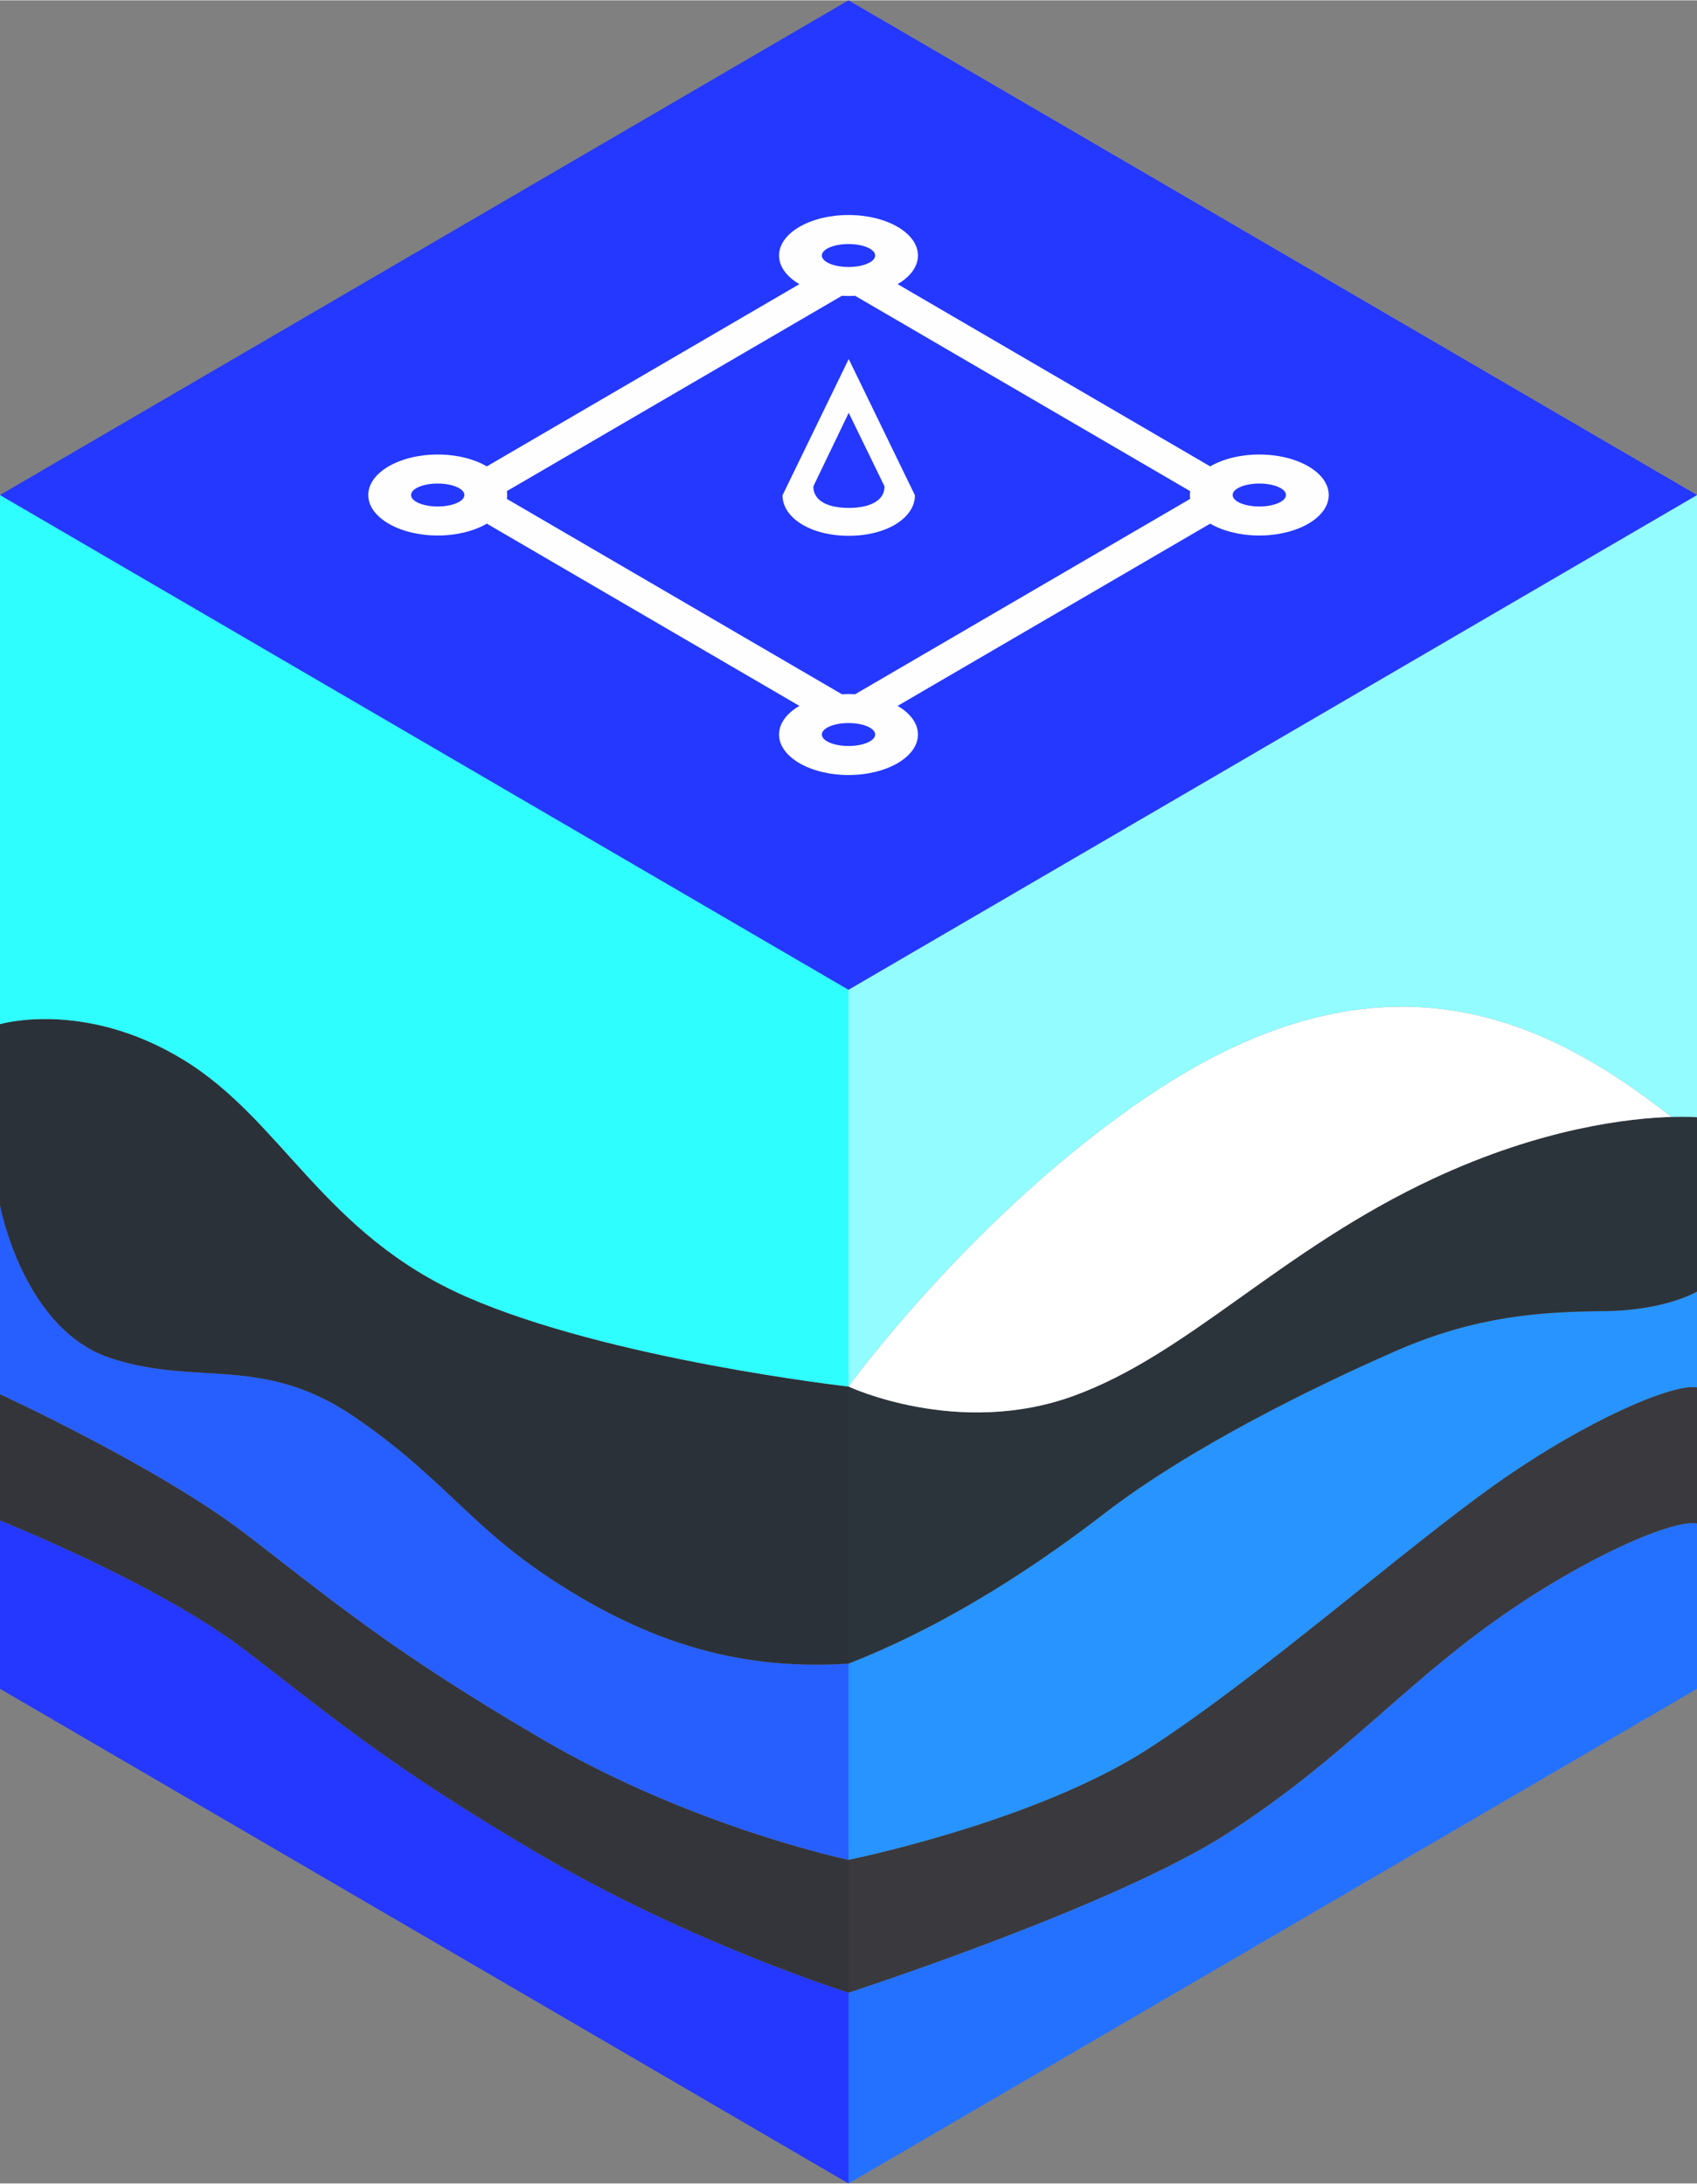
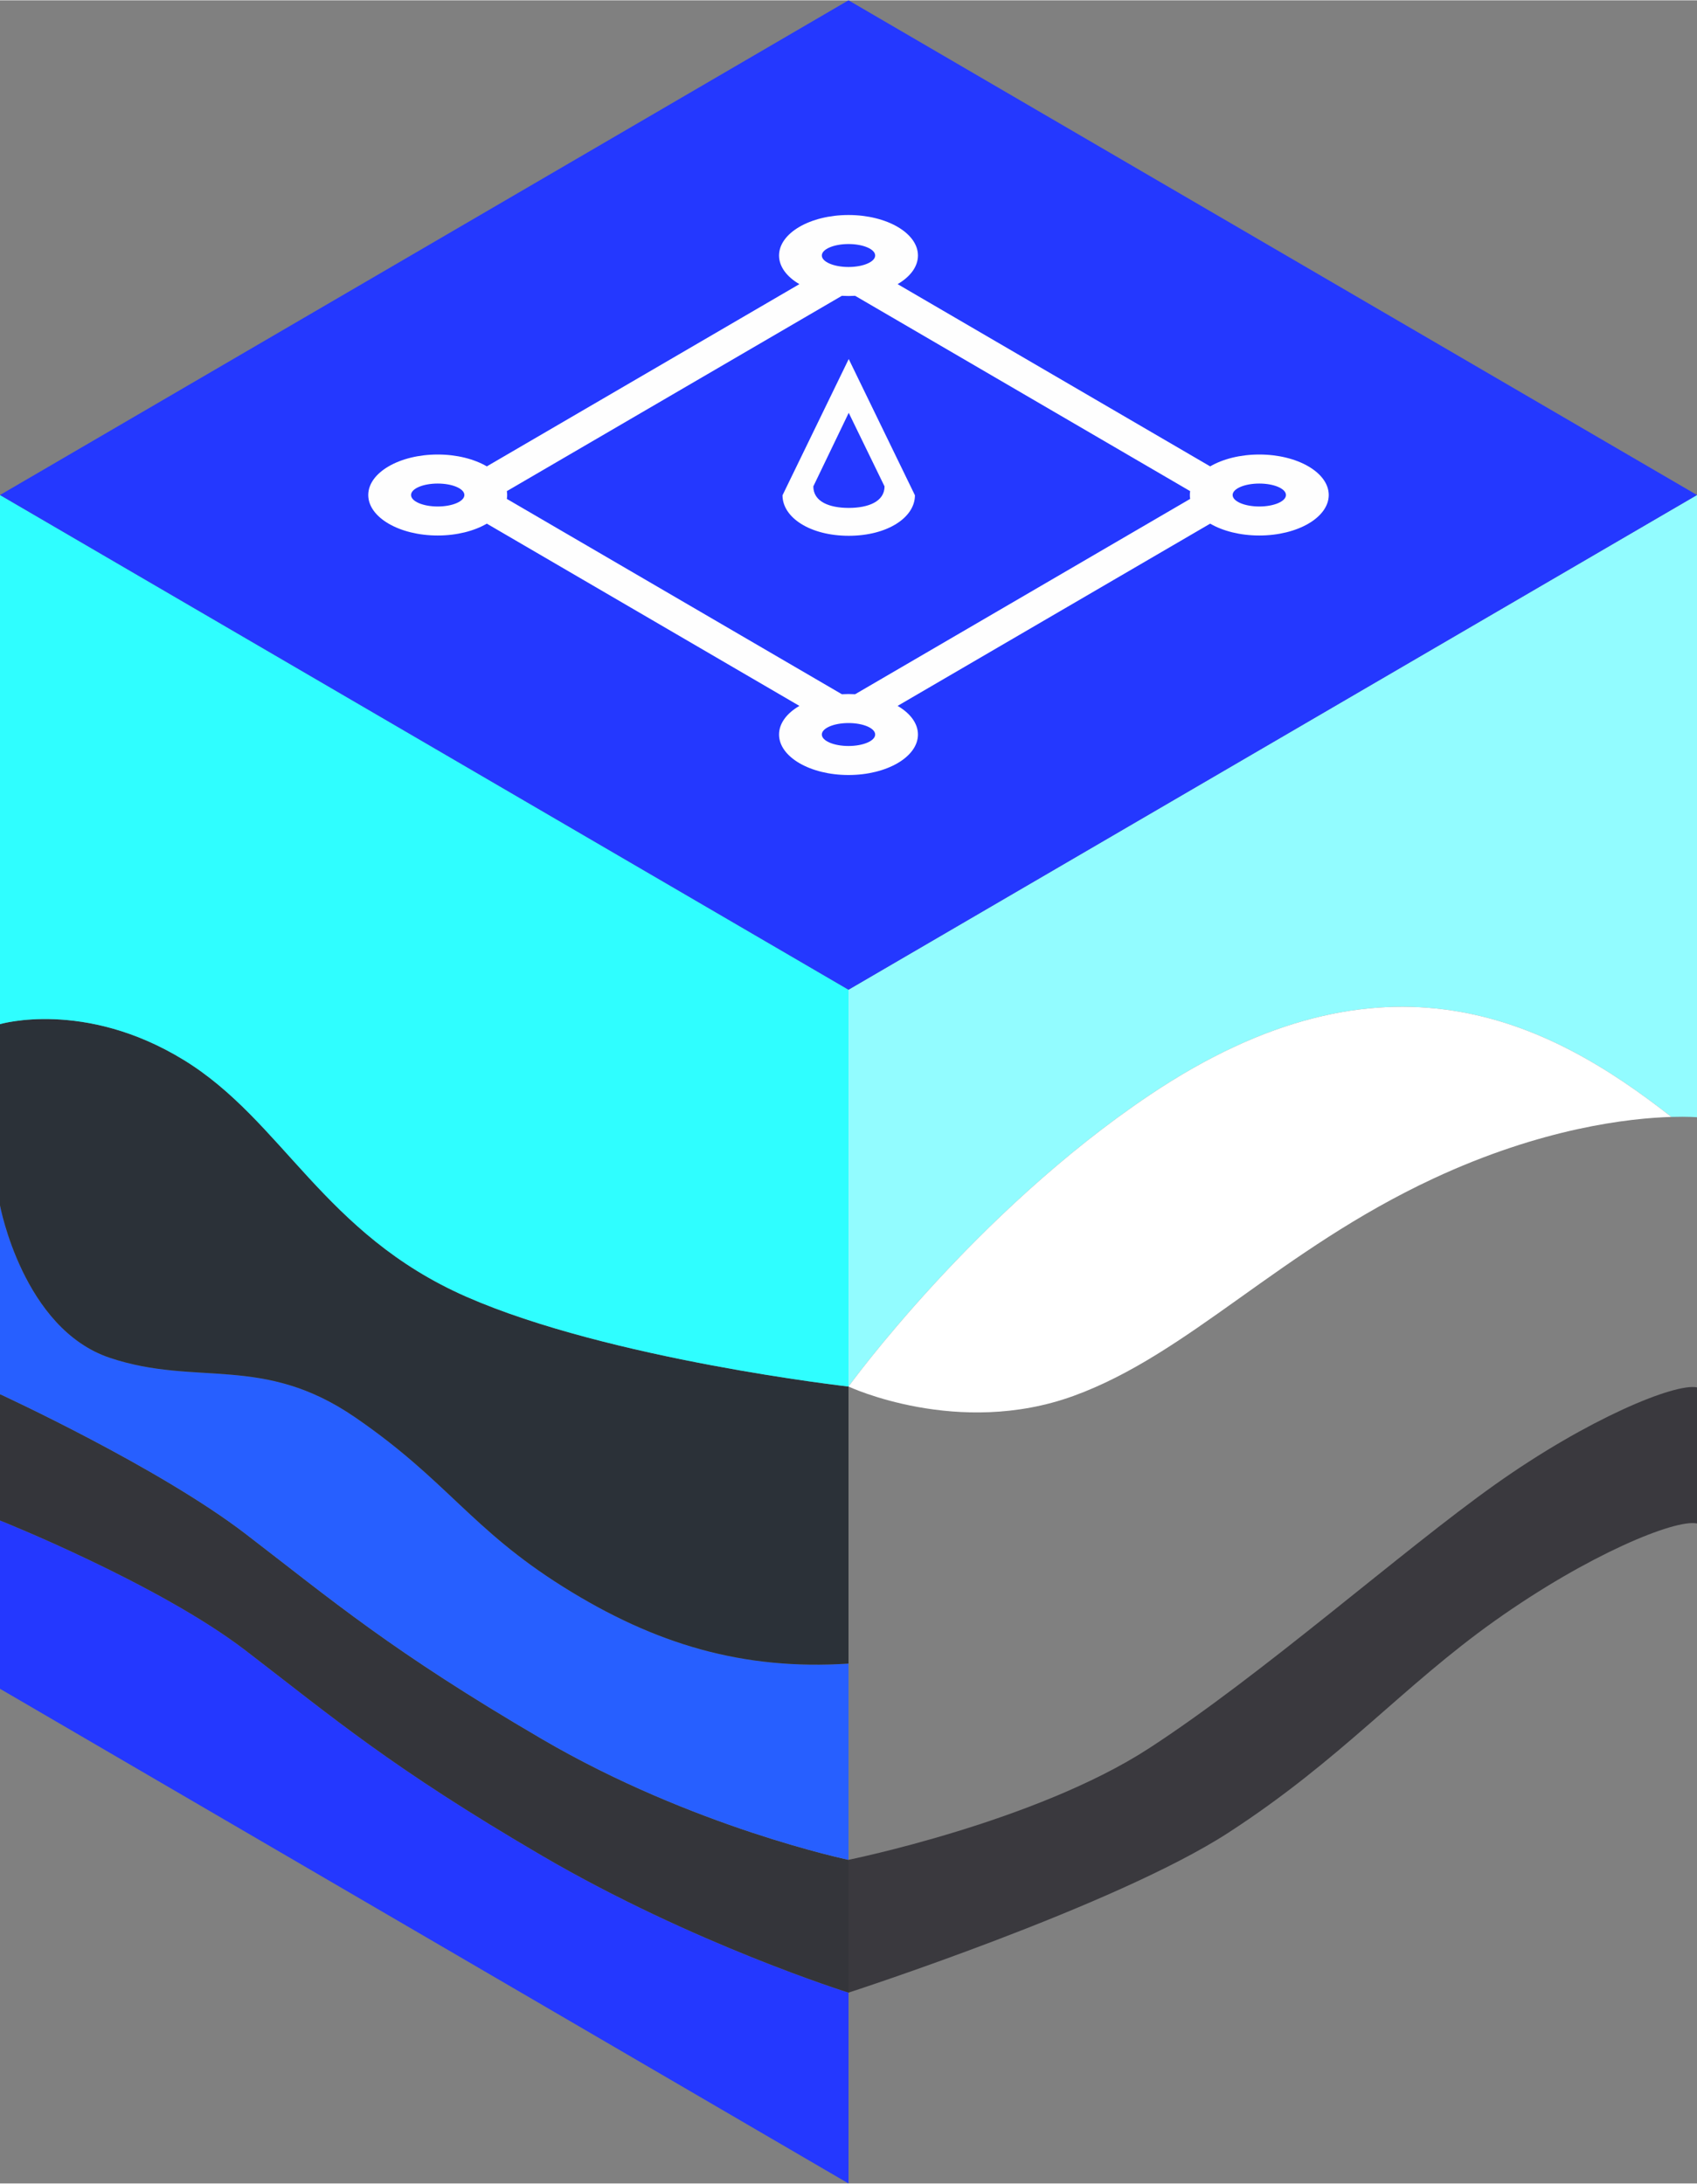
<svg xmlns="http://www.w3.org/2000/svg" xml:space="preserve" width="1571px" height="2022px" style="shape-rendering:geometricPrecision; text-rendering:geometricPrecision; image-rendering:optimizeQuality; fill-rule:evenodd; clip-rule:evenodd" viewBox="0 0 230323 296358">
  <rect x="0" y="0" width="230323" height="296358" fill="#808080" stroke="none" />
  <defs>
    <style type="text/css">  .fil11 {fill:#FEFEFE} .fil0 {fill:#2438FF} .fil1 {fill:#2471FF} .fil4 {fill:#275FFF} .fil5 {fill:#2794FF} .fil6 {fill:#2B3138} .fil7 {fill:#2C343B} .fil8 {fill:#2FFEFF} .fil2 {fill:#34353A} .fil3 {fill:#3A393E} .fil9 {fill:#92FCFF} .fil10 {fill:white}  </style>
  </defs>
  <g id="Слой_x0020_1">
    <g id="logo">
      <path id="a1" class="fil0" d="M33332 224003c-11818,-9070 -33332,-17645 -33332,-17645l0 22846 115162 67154 0 -25906c0,0 -21088,-6596 -41610,-18598 -20522,-12001 -28401,-18781 -40220,-27851z" />
-       <path id="a2" class="fil1" d="M166725 248739c-15392,9986 -51563,21713 -51563,21713l0 25906 115161 -67154 0 -22443c-2972,-613 -14767,4215 -27410,13193 -12643,8978 -20797,18799 -36188,28785z" />
      <path id="b1" class="fil2" d="M115162 270452l0 -18030c0,0 -21088,-4397 -41610,-16399 -20522,-12001 -28401,-18781 -40220,-27851 -11818,-9070 -33332,-18964 -33332,-18964l0 17150c0,0 21514,8575 33332,17645 11819,9070 19698,15850 40220,27851 20522,12002 41610,18598 41610,18598z" />
      <path id="b2" class="fil3" d="M155914 237306c-15391,9986 -40752,15116 -40752,15116l0 18030c0,0 36171,-11727 51563,-21713 15391,-9986 23545,-19807 36188,-28785 12643,-8978 24438,-13806 27410,-13193l0 -18470c-2972,-612 -14767,4215 -27410,13193 -12643,8978 -31607,25836 -46999,35822z" />
      <path id="c1" class="fil4" d="M115162 252422l0 -26636c-14247,927 -26209,-2566 -38760,-10445 -12551,-7879 -15666,-14383 -28218,-22995 -12551,-8612 -21438,-4123 -33256,-8062 -11819,-3940 -14928,-20706 -14928,-20706l0 25630c0,0 21514,9894 33332,18964 11819,9070 19698,15850 40220,27851 20522,12002 41610,16399 41610,16399z" />
-       <path id="c2" class="fil5" d="M149867 205424c-11635,8978 -23391,15953 -34705,20362l0 26636c0,0 25361,-5130 40752,-15116 15392,-9986 34356,-26844 46999,-35822 12643,-8978 24438,-13805 27410,-13193l0 -13009c0,0 -4232,2565 -12569,2657 -8337,91 -17224,550 -28309,5405 -11085,4856 -27943,13101 -39578,22080z" />
      <path id="d1" class="fil6" d="M115162 225786l0 -37609c0,0 -32429,-3664 -51851,-12185 -19423,-8520 -24920,-23911 -38388,-32157 -13467,-8245 -24923,-4855 -24923,-4855l0 24598c0,0 3109,16766 14928,20706 11818,3939 20705,-550 33256,8062 12552,8612 15667,15116 28218,22995 12551,7879 24513,11372 38760,10445z" />
-       <path id="d2" class="fil7" d="M145673 189460c-15666,5680 -30511,-1283 -30511,-1283l0 37609c11314,-4409 23070,-11384 34705,-20362 11635,-8979 28493,-17224 39578,-22080 11085,-4855 19972,-5314 28309,-5405 8337,-92 12569,-2657 12569,-2657l0 -23660c0,0 -1231,-112 -3477,-45 -5598,167 -17499,1452 -32341,8383 -20797,9711 -33165,23820 -48832,29500z" />
      <path id="f1" class="fil8" d="M115162 188177l0 -53868 -115162 -67155 0 71826c0,0 11456,-3390 24923,4855 13468,8246 18965,23637 38388,32157 19422,8521 51851,12185 51851,12185z" />
      <path id="f2" class="fil9" d="M230323 67154l-115161 67155 0 53868c0,0 17035,-23560 40870,-39569 31929,-21443 54181,-10107 70814,2969 2246,-67 3477,45 3477,45l0 -84468z" />
      <path id="f" class="fil10" d="M226846 151577c-16633,-13076 -38885,-24412 -70814,-2969 -23835,16009 -40870,39569 -40870,39569 0,0 14845,6963 30511,1283 15667,-5680 28035,-19789 48832,-29500 14842,-6931 26743,-8216 32341,-8383z" />
      <polygon id="top" class="fil0" points="115162,134309 230323,67154 115162,0 0,67154 " />
      <path id="wells" class="fil11" d="M121827 95779l42423 -24738c1706,995 4063,1610 6666,1610 5206,0 9426,-2461 9426,-5497 0,-3035 -4220,-5497 -9426,-5497 -2603,0 -4960,616 -6666,1610l-42423 -24738c1706,-994 2761,-2369 2761,-3887 0,-3036 -4220,-5497 -9426,-5497 -5206,0 -9427,2461 -9427,5497 0,1518 1055,2893 2761,3887l-42423 24738c-1706,-994 -4063,-1610 -6666,-1610 -5206,0 -9426,2462 -9426,5497 0,3036 4220,5497 9426,5497 2603,0 4960,-615 6666,-1610l42423 24738c-1706,995 -2761,2370 -2761,3887 0,3036 4221,5497 9427,5497 5206,0 9426,-2461 9426,-5497 0,-1517 -1055,-2892 -2761,-3887zm-6635 -23090c-5206,0 -8987,-2461 -8987,-5497 0,0 8987,-18497 8987,-18497 0,0 8987,18497 8987,18497 0,3036 -3781,5497 -8987,5497zm0 -3784c-2625,0 -4804,-844 -4804,-2922 0,0 4804,-9986 4804,-9986 0,0 4861,9986 4861,9986 0,2078 -2236,2922 -4861,2922zm46341 -1224c-29,-174 -44,-349 -44,-527 0,-177 15,-353 44,-526l-45469 -26514c-297,16 -598,25 -902,25 -305,0 -606,-9 -903,-25l-45469 26514c29,173 44,349 44,526 0,178 -15,353 -44,527l45469 26514c297,-17 598,-25 903,-25 304,0 605,8 902,25l45469 -26514zm9383 1031c-1999,0 -3619,-698 -3619,-1558 0,-860 1620,-1557 3619,-1557 1999,0 3619,697 3619,1557 0,860 -1620,1558 -3619,1558zm-55754 32512c-1999,0 -3620,-697 -3620,-1558 0,-860 1621,-1557 3620,-1557 1998,0 3619,697 3619,1557 0,861 -1621,1558 -3619,1558zm-55755 -32512c-1999,0 -3619,-698 -3619,-1558 0,-860 1620,-1557 3619,-1557 1999,0 3620,697 3620,1557 0,860 -1621,1558 -3620,1558zm55755 -32512c-1999,0 -3620,-698 -3620,-1558 0,-860 1621,-1557 3620,-1557 1998,0 3619,697 3619,1557 0,860 -1621,1558 -3619,1558z" />
    </g>
  </g>
</svg>